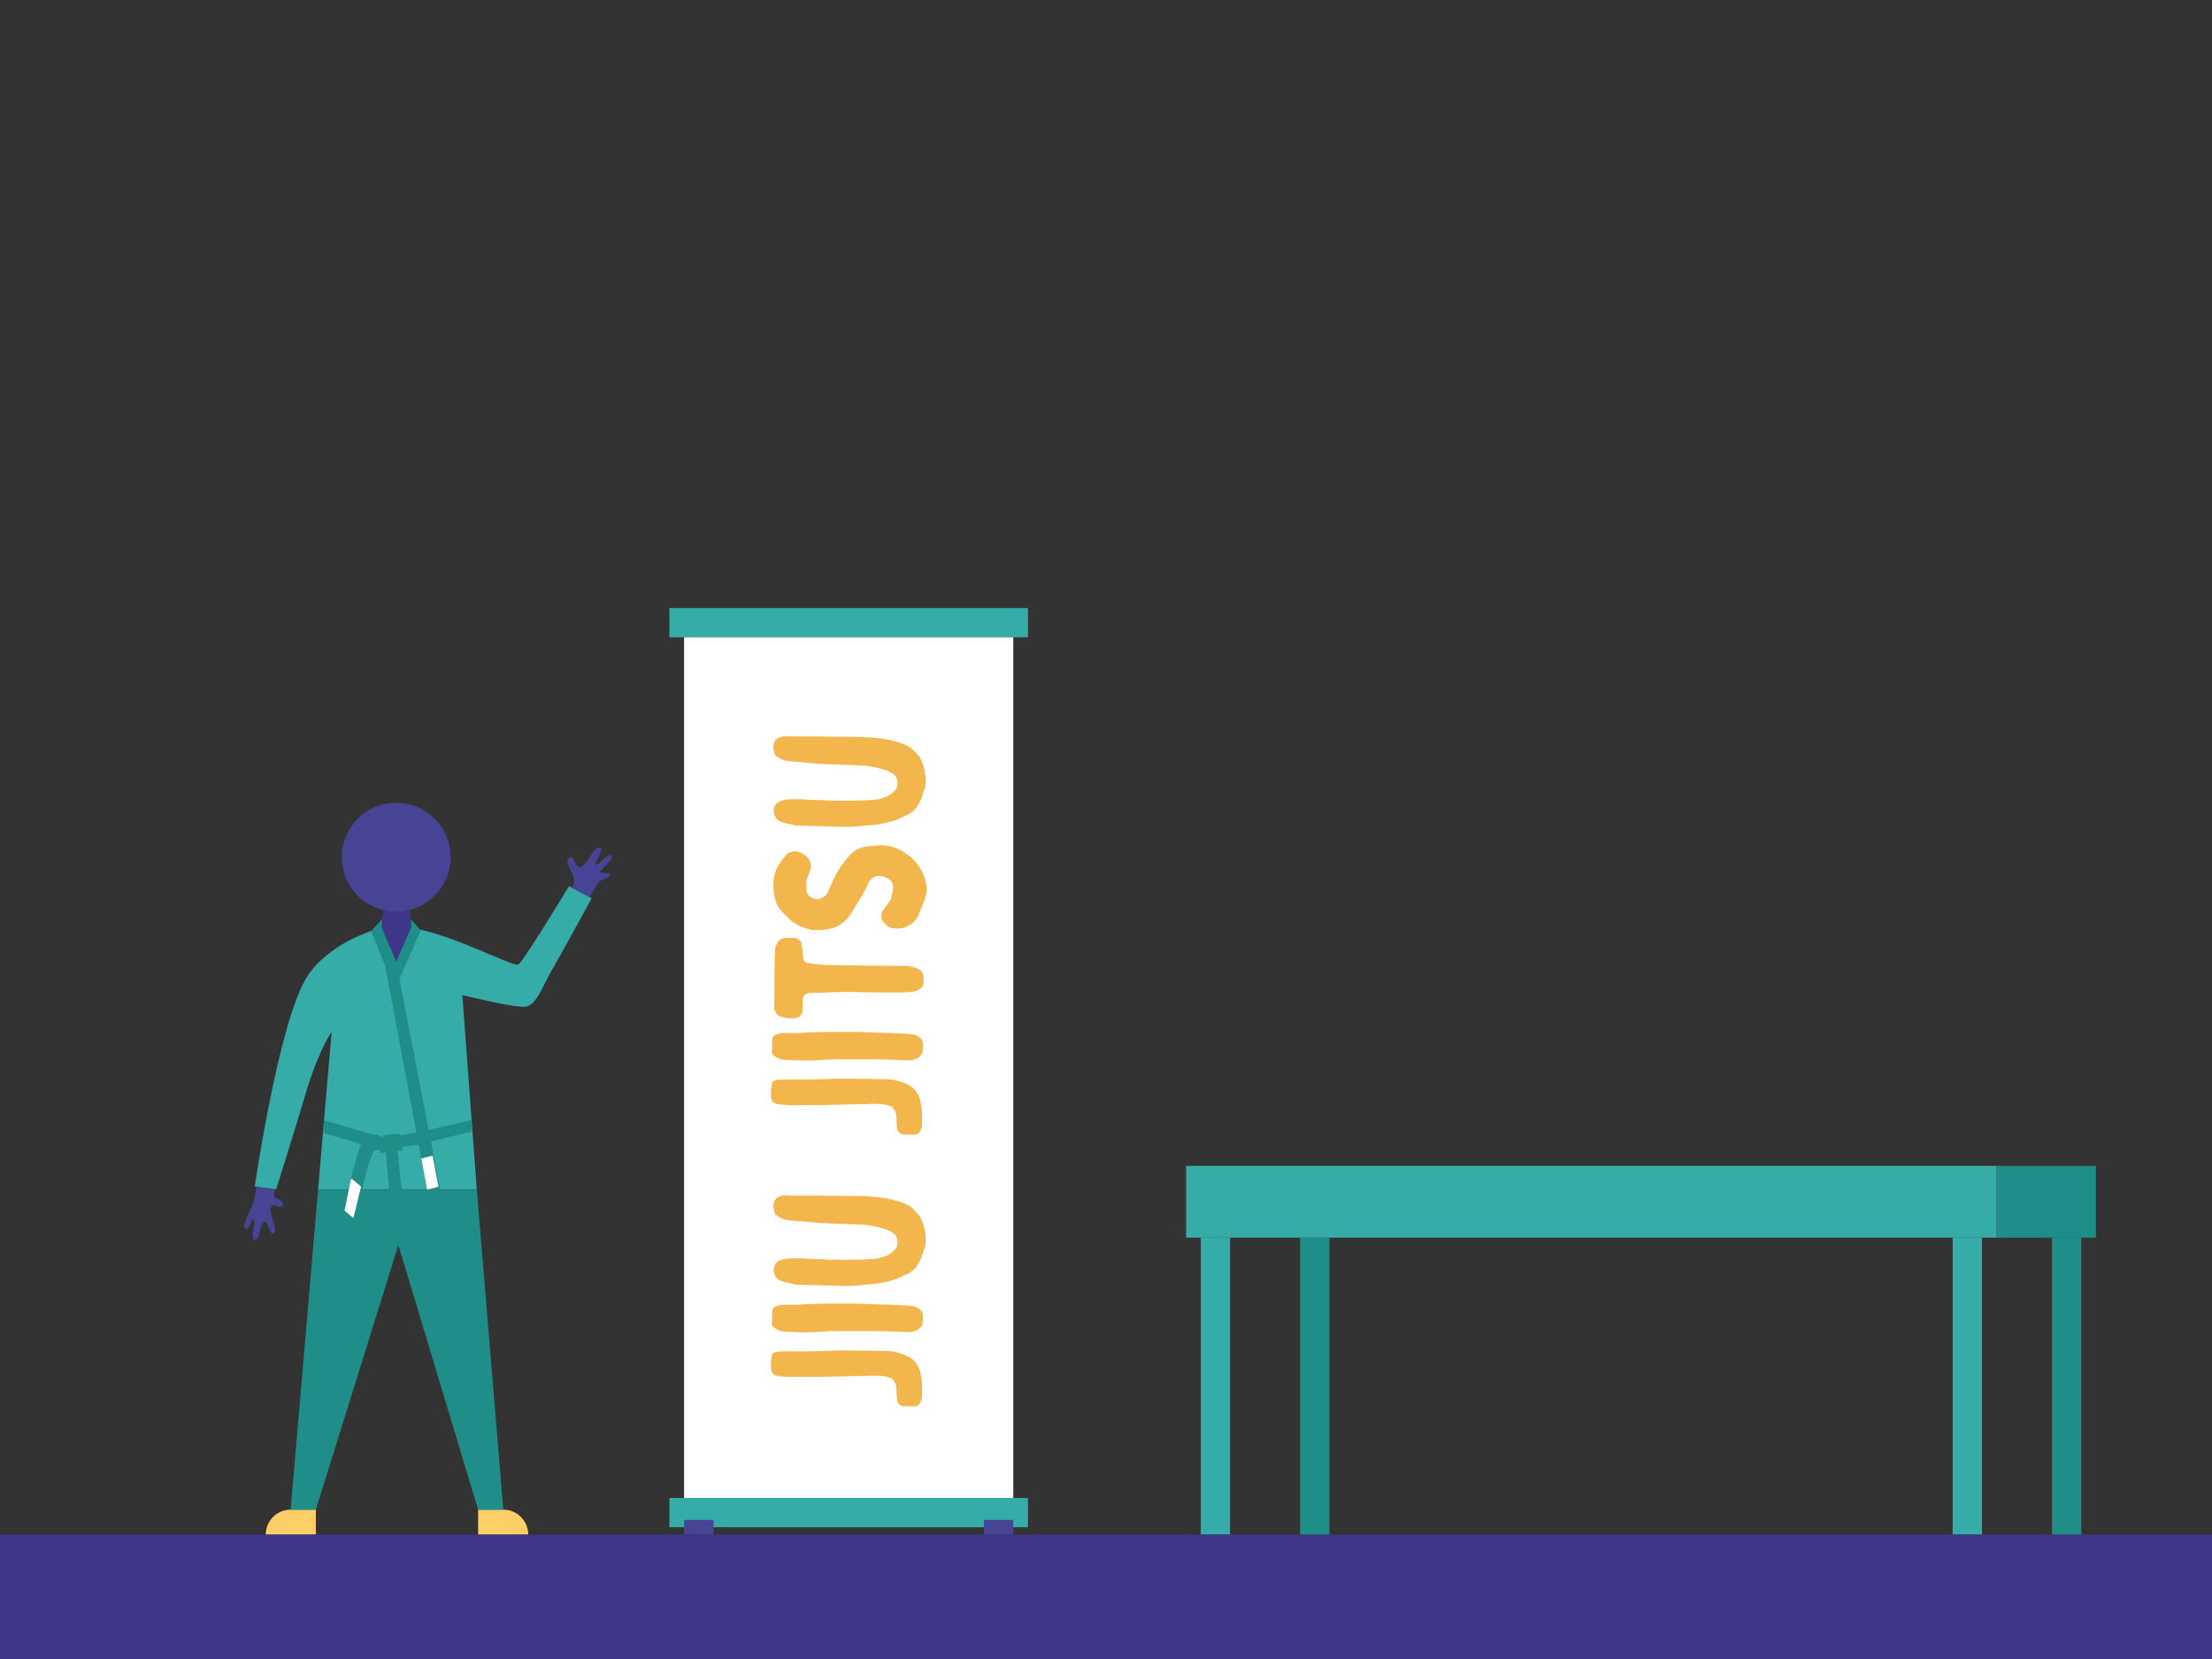
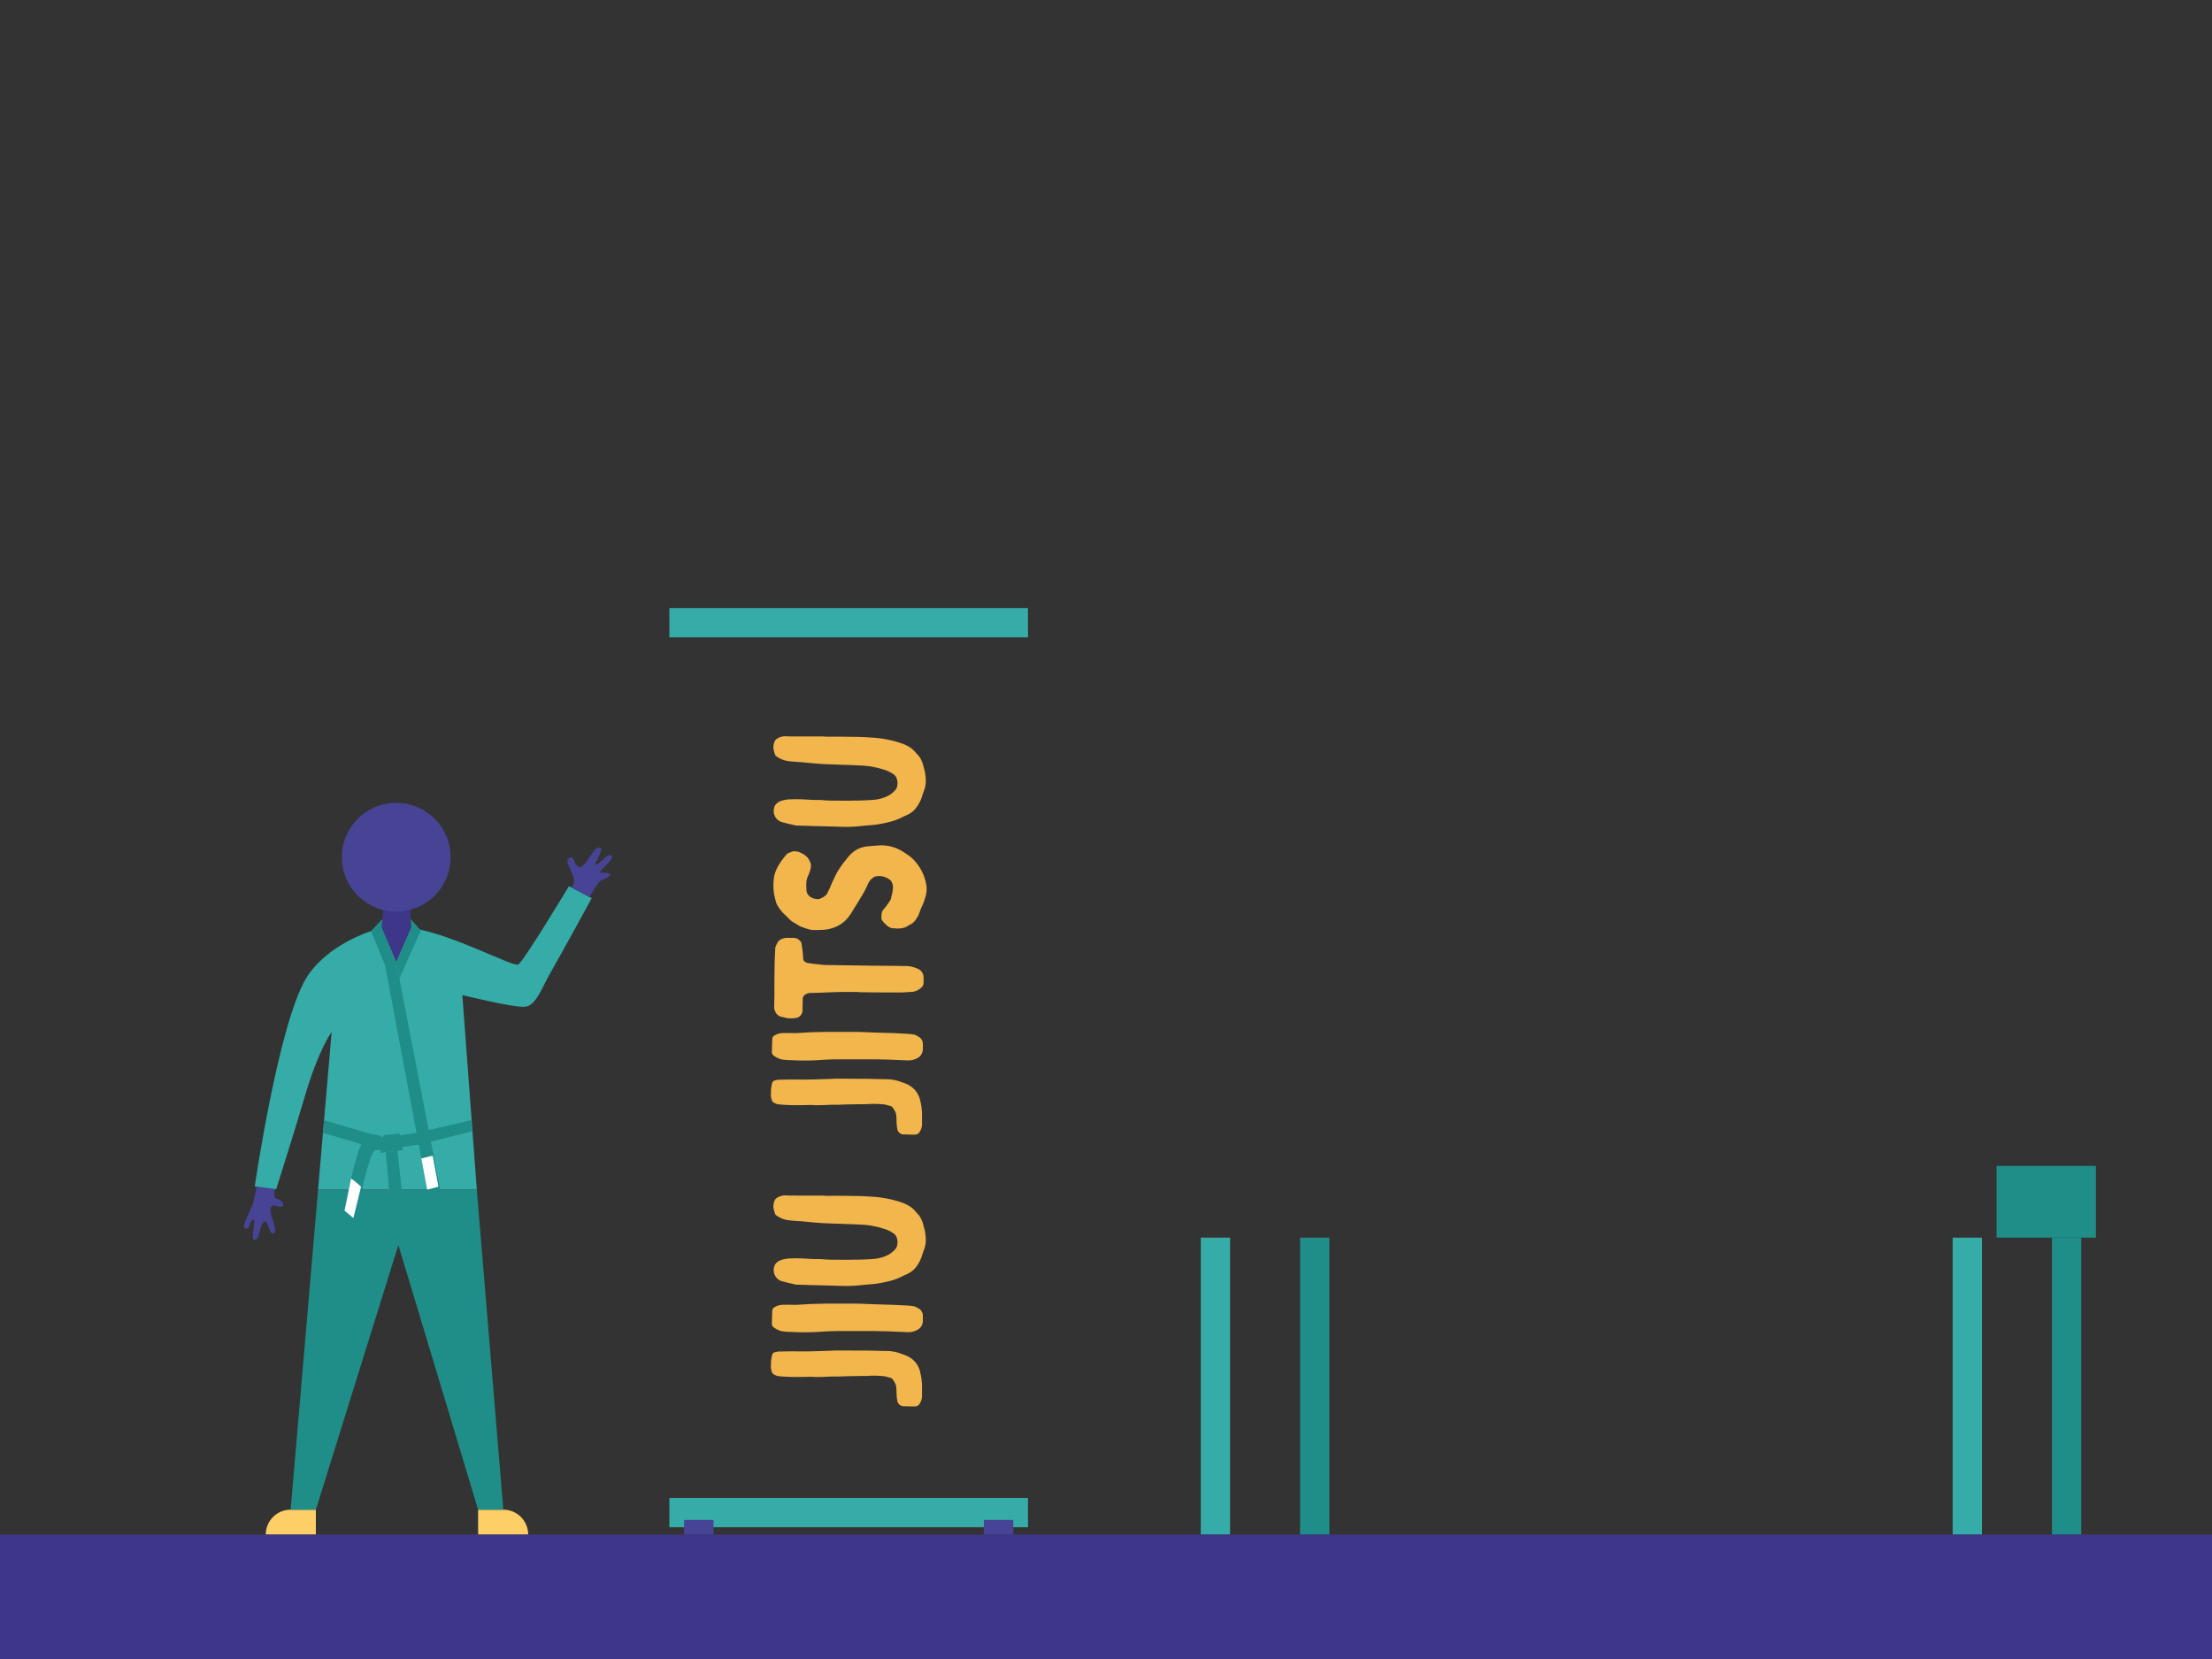
<svg xmlns="http://www.w3.org/2000/svg" width="1600" height="1200" viewBox="0 0 1600 1200">
  <rect x="0" y="0" width="1600" height="1200" fill="#333333" stroke="none" />
  <rect x="1412.41" y="895.22" width="21.19" height="214.78" fill="#36aca9" />
  <rect x="868.56" y="895.22" width="21.19" height="214.78" fill="#36aca9" />
-   <rect x="857.96" y="843.34" width="586.24" height="51.88" fill="#36aca9" />
  <rect x="1484.24" y="895.22" width="21.19" height="214.78" fill="#208e88" />
  <rect x="940.39" y="895.22" width="21.19" height="214.78" fill="#208e88" />
  <rect x="1444.19" y="843.34" width="71.83" height="51.88" fill="#208e88" />
  <rect x="484.18" y="1083.51" width="259.38" height="21.19" fill="#36aca9" />
  <rect x="484.18" y="439.81" width="259.38" height="21.19" fill="#36aca9" />
-   <rect x="494.82" y="461" width="238.1" height="622.51" fill="#fff" />
  <rect x="494.82" y="1099.4" width="21.28" height="10.6" fill="#474395" />
  <rect x="711.64" y="1099.4" width="21.28" height="10.6" fill="#474395" />
  <path d="M210.24,1092h18.23v18H192.24A18,18,0,0,1,210.24,1092Z" fill="#fece67" />
  <path d="M382.07,1110H345.83v-18h18.23a18,18,0,0,1,18,18h0Z" fill="#fece67" />
  <polygon points="276.02 671.13 286.62 696.04 297.48 671.13 296.09 649.68 277.86 649.68 276.02 671.13" fill="#3e3689" />
  <path d="M185.59,858.35c-1.09,5.89-1.91,10-2.29,11.23-2.09,6.7-9,17.75-6,19,3.65,1.61,3.09-5.45,5.77-6.38s-2.25,14.15.83,14.62c4.74.72,3.41-13.44,8.19-13.19,1.74.09,2.84,9.36,5.37,8.65,3.29-.92.82-6.29-.55-10.84s-2.86-11.07,3.07-9.1,6-1.78,2.83-4.13c-2.82-2.11-5.43.42-4.08-8.23Z" fill="#474395" />
  <path d="M297.48,671.13,286.62,696,276,671.13c-24.3,6.54-45.34,20.73-54.82,36.86-20,34.08-36.91,150.2-36.91,150.2l15.52,2s15.26-48.42,20.27-65.73c10.2-35.25,19.83-48,19.83-48l-9.83,114.06H344.89L334.43,719.76s37.47,9.31,45.45,8.43,12-13.75,18.18-24.39S428,649.68,428,649.68L411.55,641s-33.17,55-36.68,56.64c-4.18,1.91-46.6-21.65-77.39-26.46" fill="#36aca9" />
  <polygon points="276.56 664.78 276.02 671.13 286.62 696.04 318.44 860.41 308.99 860.53 278.54 698.37 268.31 673.5 276.56 664.78" fill="#208e88" />
  <polygon points="297.48 671.13 297.07 664.78 304.41 673.1 288.9 707.81 286.62 696.04 297.48 671.13" fill="#208e88" />
  <polygon points="340.8 810.24 301.27 819.41 277.01 822.85 234.41 810.24 233.62 819.41 276.02 831.94 302.73 827.95 341.46 818.42 340.8 810.24" fill="#208e88" />
  <polygon points="344.89 860.53 364.07 1092 345.83 1092 288.15 900.55 228.47 1092 210.24 1092 230.08 860.53 344.89 860.53" fill="#208e88" />
  <polygon points="288.98 819.91 277.33 821.09 275.02 833.88 291.31 831.94 288.98 819.91" fill="#208e88" />
  <polygon points="287.54 832.39 291.31 867.47 282.17 868.8 279.03 833.4 287.54 832.39" fill="#208e88" />
  <path d="M277,822.85s-11.8-9.59-18.12,11a372.14,372.14,0,0,0-10,43.74l8.32,7.14s9-52.37,14.63-52.82a22.24,22.24,0,0,1,4.16,0Z" fill="#208e88" />
  <polygon points="304.75 837.96 312.93 835.93 317.14 858.35 308.99 860.53 304.75 837.96" fill="#fff" />
  <path d="M249.23,875.69l6.39,5.36,5.54-22.7s-7.08-6.49-7.28-5.66S249.23,875.69,249.23,875.69Z" fill="#fff" />
  <path d="M413.48,642c.54-.94,1-1.71,1.27-2.27,3.06-5.74-8.78-17.73-2.37-19.4,3.45-.9,2.13,4.37,6,6.59s10.21-11.58,12.82-13.11,5.42-1,2.18,5.06-3.15,7.43-1,6.14,7.28-8.15,9.85-6-8.36,10.5-8.2,11.73,3.59,0,6.45,1-1.83,3.74-6.11,5.36c-1,.39-4,4.93-8,11.74Z" fill="#474395" />
  <rect y="1110" width="1600" height="90" fill="#3e3689" />
  <circle cx="286.59" cy="620.04" r="39.35" fill="#474395" />
  <path d="M625.16,976.9c5.5,0,11,.3,16.67.3a30,30,0,0,1,9.64,1.84c1.53.61,3.21,1.07,4.74,1.83A16.61,16.61,0,0,1,665.69,993a41.82,41.82,0,0,1,1.23,11.47v6.12a11,11,0,0,1-2.15,5.35c-.91,1.23-2.44,1.38-3.82,1.38-2.29,0-4.59-.15-7-.15a4.78,4.78,0,0,1-4.89-3.83,30.63,30.63,0,0,1-.46-3.82c-.15-2-.15-4-.31-6-.15-2.29-1.37-4.13-2.75-6a3,3,0,0,0-1.38-.92c-1.37-.31-2.75-.77-4.13-1.07a69.13,69.13,0,0,0-12.54-.31c-2.75.16-5.66,0-8.41.16-4.29,0-8.42.15-12.7.3h-5.2c-2.75.15-5.51.31-8.26.31h-3.83c-.76,0-1.68-.16-2.44-.16-4,.16-8.11.16-12.09.16-3.36,0-6.73-.16-9.94-.46a9.52,9.52,0,0,1-4.9-1.38,3.21,3.21,0,0,1-1.53-2.14,10.44,10.44,0,0,1-.61-3.67c.16-1.38,0-2.75.16-4a38.72,38.72,0,0,1,.76-4.28,2.62,2.62,0,0,1,2.3-2,11.81,11.81,0,0,1,2.44-.46c2.91,0,5.82-.15,8.72-.15,4.9,0,9.79.15,14.84,0,5.51-.16,11-.31,18.51-.61Z" fill="#f2b64c" />
  <path d="M586,943.25c3.82-.16,7.49-.16,11.16-.31H619.5c5.81.15,11.62.46,17.59.61,3.21.15,6.57.15,9.94.31l9,.46c1.43.08,2.86.23,4.28.45a5.08,5.08,0,0,1,2.45.77,16.17,16.17,0,0,1,2.14,1.22,5.63,5.63,0,0,1,2.6,5,17.67,17.67,0,0,1,0,2.91,7.68,7.68,0,0,1-1.84,5.66,9.83,9.83,0,0,1-2.9,2,13.21,13.21,0,0,1-6.43,1.22c-5.35-.15-10.55-.46-15.75-.61-2.6,0-5.21-.15-7.65-.15H606.65q-6.2,0-12.39.45a178.42,178.42,0,0,1-22.18.16,44,44,0,0,1-6.28-.46,14.34,14.34,0,0,1-5.81-2.6,3.34,3.34,0,0,1-1.68-3.06c.15-3.06.15-6.12.3-9.18a3,3,0,0,1,1.69-2.6,11.47,11.47,0,0,1,5.81-1.68c3.06-.16,6,0,10.25,0C578.65,943.7,582.32,943.4,586,943.25Z" fill="#f2b64c" />
  <path d="M617.05,865.08c4.28,0,8.41.15,12.69.46A83.32,83.32,0,0,1,649,868.75c4.13,1.23,8.26,2.75,11.62,5.81.62.62,1.23,1.38,1.84,2s.76.92,1.07,1.23c2.14,2,3.21,4.59,4.13,7.34.31,1.22.61,2.6,1.07,4a40.15,40.15,0,0,1,.92,7.49,19.4,19.4,0,0,1-1.22,7.19c-.77,1.84-1.38,4-2,5.81a28.31,28.31,0,0,1-4.59,7.81,18.76,18.76,0,0,1-5.66,4.13,47,47,0,0,0-4.28,2,42.8,42.8,0,0,1-7.35,2.76,92.71,92.71,0,0,1-9.33,2c-1.68.3-3.52.46-5.2.61l-5.51.46a102.27,102.27,0,0,1-15.45.76c-8.87-.3-17.74-.46-26.77-.76-2,0-4-.16-6-.16a5.35,5.35,0,0,1-1.68-.3c-2.76-.61-5.51-1.23-8.26-2a8.23,8.23,0,0,1-5.82-4.44c-1.53-2.9-1.07-7.19,1.23-9.17a9,9,0,0,1,3.06-1.84,22.65,22.65,0,0,1,8-1.22c5.51-.31,11,.3,16.52.46H592c1.68,0,3.37.15,5,.3,1.22,0,2.45.15,3.67.15,5.51,0,11,.16,16.52,0,4.44,0,9-.15,13.46-.45a29.43,29.43,0,0,0,9.49-2,18.56,18.56,0,0,0,8-5.82c.15-.45.46-.91.61-1.37a10.32,10.32,0,0,0-.15-6.43,6,6,0,0,0-2.45-3.06,23.63,23.63,0,0,0-7.19-3.36,62.88,62.88,0,0,0-16.82-2.91c-9.18-.46-18.21-.61-27.39-1.07-5.35-.31-10.55-.92-15.9-1.38-2.6-.15-5.2-.3-7.81-.61a18.92,18.92,0,0,1-9.79-3.82c-.3-.31-.61-.61-.61-.92a23.41,23.41,0,0,1-1.22-4.74,9.41,9.41,0,0,1,.61-4,4.5,4.5,0,0,1,2.14-2.91,10.94,10.94,0,0,1,6.12-1.68c2.45.15,4.74.15,7.19.15h21V865C603.28,864.93,610.16,864.93,617.05,865.08Z" fill="#f2b64c" />
  <path d="M625.16,780.34c5.5,0,11,.31,16.67.31a30.23,30.23,0,0,1,9.64,1.83c1.53.62,3.21,1.07,4.74,1.84a16.64,16.64,0,0,1,9.48,12.08,41.9,41.9,0,0,1,1.23,11.48V814a11,11,0,0,1-2.15,5.35c-.91,1.22-2.44,1.38-3.82,1.38-2.29,0-4.59-.16-7-.16a4.77,4.77,0,0,1-4.89-3.82,31,31,0,0,1-.46-3.83c-.15-2-.15-4-.31-6-.15-2.3-1.37-4.13-2.75-6a3.12,3.12,0,0,0-1.38-.91c-1.37-.31-2.75-.77-4.13-1.08a69.13,69.13,0,0,0-12.54-.3c-2.75.15-5.66,0-8.41.15-4.29,0-8.42.15-12.7.31h-5.2c-2.75.15-5.51.3-8.26.3h-3.83c-.76,0-1.68-.15-2.44-.15-4,.15-8.11.15-12.09.15-3.36,0-6.73-.15-9.94-.46a9.6,9.6,0,0,1-4.9-1.37,3.21,3.21,0,0,1-1.53-2.14,10.49,10.49,0,0,1-.61-3.68c.16-1.37,0-2.75.16-4a41.88,41.88,0,0,1,.76-4.29,2.61,2.61,0,0,1,2.3-2,11.19,11.19,0,0,1,2.44-.46c2.91,0,5.82-.16,8.72-.16,4.9,0,9.79.16,14.84,0,5.51-.15,11-.3,18.51-.61Z" fill="#f2b64c" />
  <path d="M586,746.69c3.82-.15,7.49-.15,11.16-.3H619.5c5.81.15,11.62.45,17.59.61,3.21.15,6.57.15,9.94.3l9,.46c1.37.16,2.9.16,4.28.46a5.08,5.08,0,0,1,2.45.77,15.56,15.56,0,0,1,2.14,1.22,5.63,5.63,0,0,1,2.6,5,17.55,17.55,0,0,1,0,2.9,7.68,7.68,0,0,1-1.84,5.66,9.64,9.64,0,0,1-2.9,2,13.08,13.08,0,0,1-6.43,1.23c-5.35-.16-10.55-.46-15.75-.62-2.6,0-5.21-.15-7.65-.15H606.65q-6.2,0-12.39.46a178.42,178.42,0,0,1-22.18.15,42.61,42.61,0,0,1-6.28-.46,14,14,0,0,1-5.81-2.6,3.34,3.34,0,0,1-1.68-3.06c.15-3,.15-6.11.3-9.17a3,3,0,0,1,1.69-2.6,11.58,11.58,0,0,1,5.81-1.69c3.06-.15,6,0,10.25,0C578.65,747.15,582.32,746.84,586,746.69Z" fill="#f2b64c" />
  <path d="M603.89,717.63l-11.78.46c-2.14,0-4.28.15-6.42.15a8,8,0,0,0-3.37,1.23,3.88,3.88,0,0,0-1.68,3.06c0,2.9-.15,5.81-.15,8.87a5.81,5.81,0,0,1-3.83,4.74,20.46,20.46,0,0,1-8.1.15,23.89,23.89,0,0,0-3.22-.76c-2.9-.61-4.43-2.75-5.2-5.51a2.34,2.34,0,0,1-.14-1c0-3.36.15-6.88.15-10.4,0-6.88,0-13.77.16-20.65,0-4,.3-8,.46-11.93a4.2,4.2,0,0,1,.45-1.84,21.35,21.35,0,0,1,1.69-3.21,6.79,6.79,0,0,1,2-1.53,11,11,0,0,1,5.81-1.07h2.75a6.49,6.49,0,0,1,5.2,2.14,3.24,3.24,0,0,1,1.07,1.83c.31,2.15.62,4.44.92,6.58.15,1.38.15,2.91.31,4.29A3,3,0,0,0,582.8,696a5.71,5.71,0,0,0,1.69.61c1.53.15,2.9.46,4.43.61,2,.16,4,.46,5.81.62a2.07,2.07,0,0,1,.92.15l31.51.46c9.18.15,18.51.15,27.69.3a22,22,0,0,1,9.33,2.14,6.67,6.67,0,0,1,3.83,5.51c.15,1.53,0,3.06,0,4.74a4.66,4.66,0,0,1-2.14,3.67,10.67,10.67,0,0,1-6,2.61c-2.91.15-5.81.45-8.87.45-9.18,0-18.51,0-27.84-.15h-1.38v-.15C615.82,717.48,609.86,717.48,603.89,717.63Z" fill="#f2b64c" />
  <path d="M647.34,671.44a7,7,0,0,1-5.2-1.53,18.45,18.45,0,0,1-4.13-4.28,7.3,7.3,0,0,1-.46-1.08,29.44,29.44,0,0,1,.15-3.51,5.7,5.7,0,0,1,1.53-3.37,60,60,0,0,0,4.59-6.27,4,4,0,0,0,.46-.77c.46-1.68.76-3.36,1.22-5,.15-.77.15-1.69.31-2.45a8.16,8.16,0,0,0-1.38-6.12c-.15-.31-.46-.46-.92-.77a12.62,12.62,0,0,0-8.41-2.6,6.87,6.87,0,0,0-4.44,1.84,11.14,11.14,0,0,0-2.75,3.67,72.76,72.76,0,0,1-5.35,10.1c-1.84,3.21-3.83,6.27-5.82,9.48a40.85,40.85,0,0,1-3.67,5.35,25,25,0,0,1-6.58,5.36,27,27,0,0,1-10.86,3.06c-2.6.15-5.2.15-7.8.15h-.46a41.69,41.69,0,0,1-8.72-2.75c-1.83-.92-3.36-2.14-5.2-3.06-2-1.22-3.52-3.21-5.35-4.9a27.9,27.9,0,0,1-5.66-7,10,10,0,0,1-1.23-2.91c-.45-1.68-.91-3.37-1.22-5a39.14,39.14,0,0,1,0-13.31,26.15,26.15,0,0,1,2.45-6.57,48.83,48.83,0,0,1,4.59-6.89,19.91,19.91,0,0,1,2.44-2.75c.16-.15.46-.31.62-.46.46-.15.76-.31,1.22-.46,2.75-1.07,2.75-1.07,5.66-.61a2.43,2.43,0,0,1,1.38.46,19.42,19.42,0,0,1,3.06,1.53,10.64,10.64,0,0,1,4,4.28c0,.15.16.31.16.46,1.53,2.29,1.07,4.74.3,7.19a36.75,36.75,0,0,1-1.37,3.67,12.74,12.74,0,0,0-1.23,4.74,42.34,42.34,0,0,0,.16,6.27,5.78,5.78,0,0,0,2.6,4,9,9,0,0,0,6,1.68,2.07,2.07,0,0,0,.92-.15c2.14-1.07,4.28-1.83,5.51-4.13.61-1.38,1.37-2.75,2-4.28,1.38-3.37,3.06-6.89,4.75-10.25a65,65,0,0,1,7-9.94,18.37,18.37,0,0,1,2.14-2.6,19.64,19.64,0,0,1,12.7-6.73c3.21-.31,6.58-.62,9.94-.77a29.51,29.51,0,0,1,13.47,3.06,37.47,37.47,0,0,1,5.2,3.21,27.16,27.16,0,0,1,6.73,5.82,38.25,38.25,0,0,1,5.5,9,43.29,43.29,0,0,1,1.84,6,18.94,18.94,0,0,1-.46,10.55,42.66,42.66,0,0,1-2.75,7.34c-.92,1.84-1.38,3.67-2.14,5.51a6.67,6.67,0,0,1-.77,1.38c-.15.3-.46.61-.61.91a11.59,11.59,0,0,1-5,4.75c-.15,0-.3.15-.46.15-2.75,2.14-6,2.6-9.33,2.45Z" fill="#f2b64c" />
  <path d="M617.05,533c4.28,0,8.41.16,12.69.46A82.8,82.8,0,0,1,649,536.68c4.13,1.22,8.26,2.75,11.62,5.81.62.61,1.23,1.38,1.84,2s.76.91,1.07,1.22c2.14,2,3.21,4.59,4.13,7.34.31,1.23.61,2.6,1.07,4a40.36,40.36,0,0,1,.92,7.5,19.4,19.4,0,0,1-1.22,7.19c-.77,1.83-1.38,4-2,5.81a28.26,28.26,0,0,1-4.59,7.8,18.59,18.59,0,0,1-5.66,4.13,47,47,0,0,0-4.28,2,42.77,42.77,0,0,1-7.35,2.75,90,90,0,0,1-9.33,2c-1.68.31-3.52.46-5.2.61l-5.51.46a103.6,103.6,0,0,1-15.45.77c-8.87-.31-17.74-.46-26.77-.77-2,0-4-.15-6-.15a5.37,5.37,0,0,1-1.68-.31c-2.76-.61-5.51-1.22-8.26-2a8.24,8.24,0,0,1-5.82-4.43c-1.53-2.91-1.07-7.19,1.23-9.18a9,9,0,0,1,3.06-1.84,22.88,22.88,0,0,1,8-1.22c5.51-.31,11,.31,16.52.46H592c1.68,0,3.37.15,5,.31,1.22,0,2.45.15,3.67.15,5.51,0,11,.15,16.52,0,4.44,0,9-.15,13.46-.46a29.16,29.16,0,0,0,9.49-2,18.54,18.54,0,0,0,8-5.81c.15-.46.46-.92.61-1.38a10.29,10.29,0,0,0-.15-6.42,5.88,5.88,0,0,0-2.45-3.06,24.14,24.14,0,0,0-7.19-3.37,62.47,62.47,0,0,0-16.82-2.9c-9.18-.46-18.21-.62-27.39-1.08-5.35-.3-10.55-.91-15.9-1.37-2.6-.16-5.2-.31-7.81-.61a19,19,0,0,1-9.79-3.83c-.3-.3-.61-.61-.61-.92a23.41,23.41,0,0,1-1.22-4.74,9.41,9.41,0,0,1,.61-4,4.45,4.45,0,0,1,2.14-2.9,10.86,10.86,0,0,1,6.12-1.68c2.45.15,4.74.15,7.19.15h21v.15C603.28,532.85,610.16,532.85,617.05,533Z" fill="#f2b64c" />
</svg>